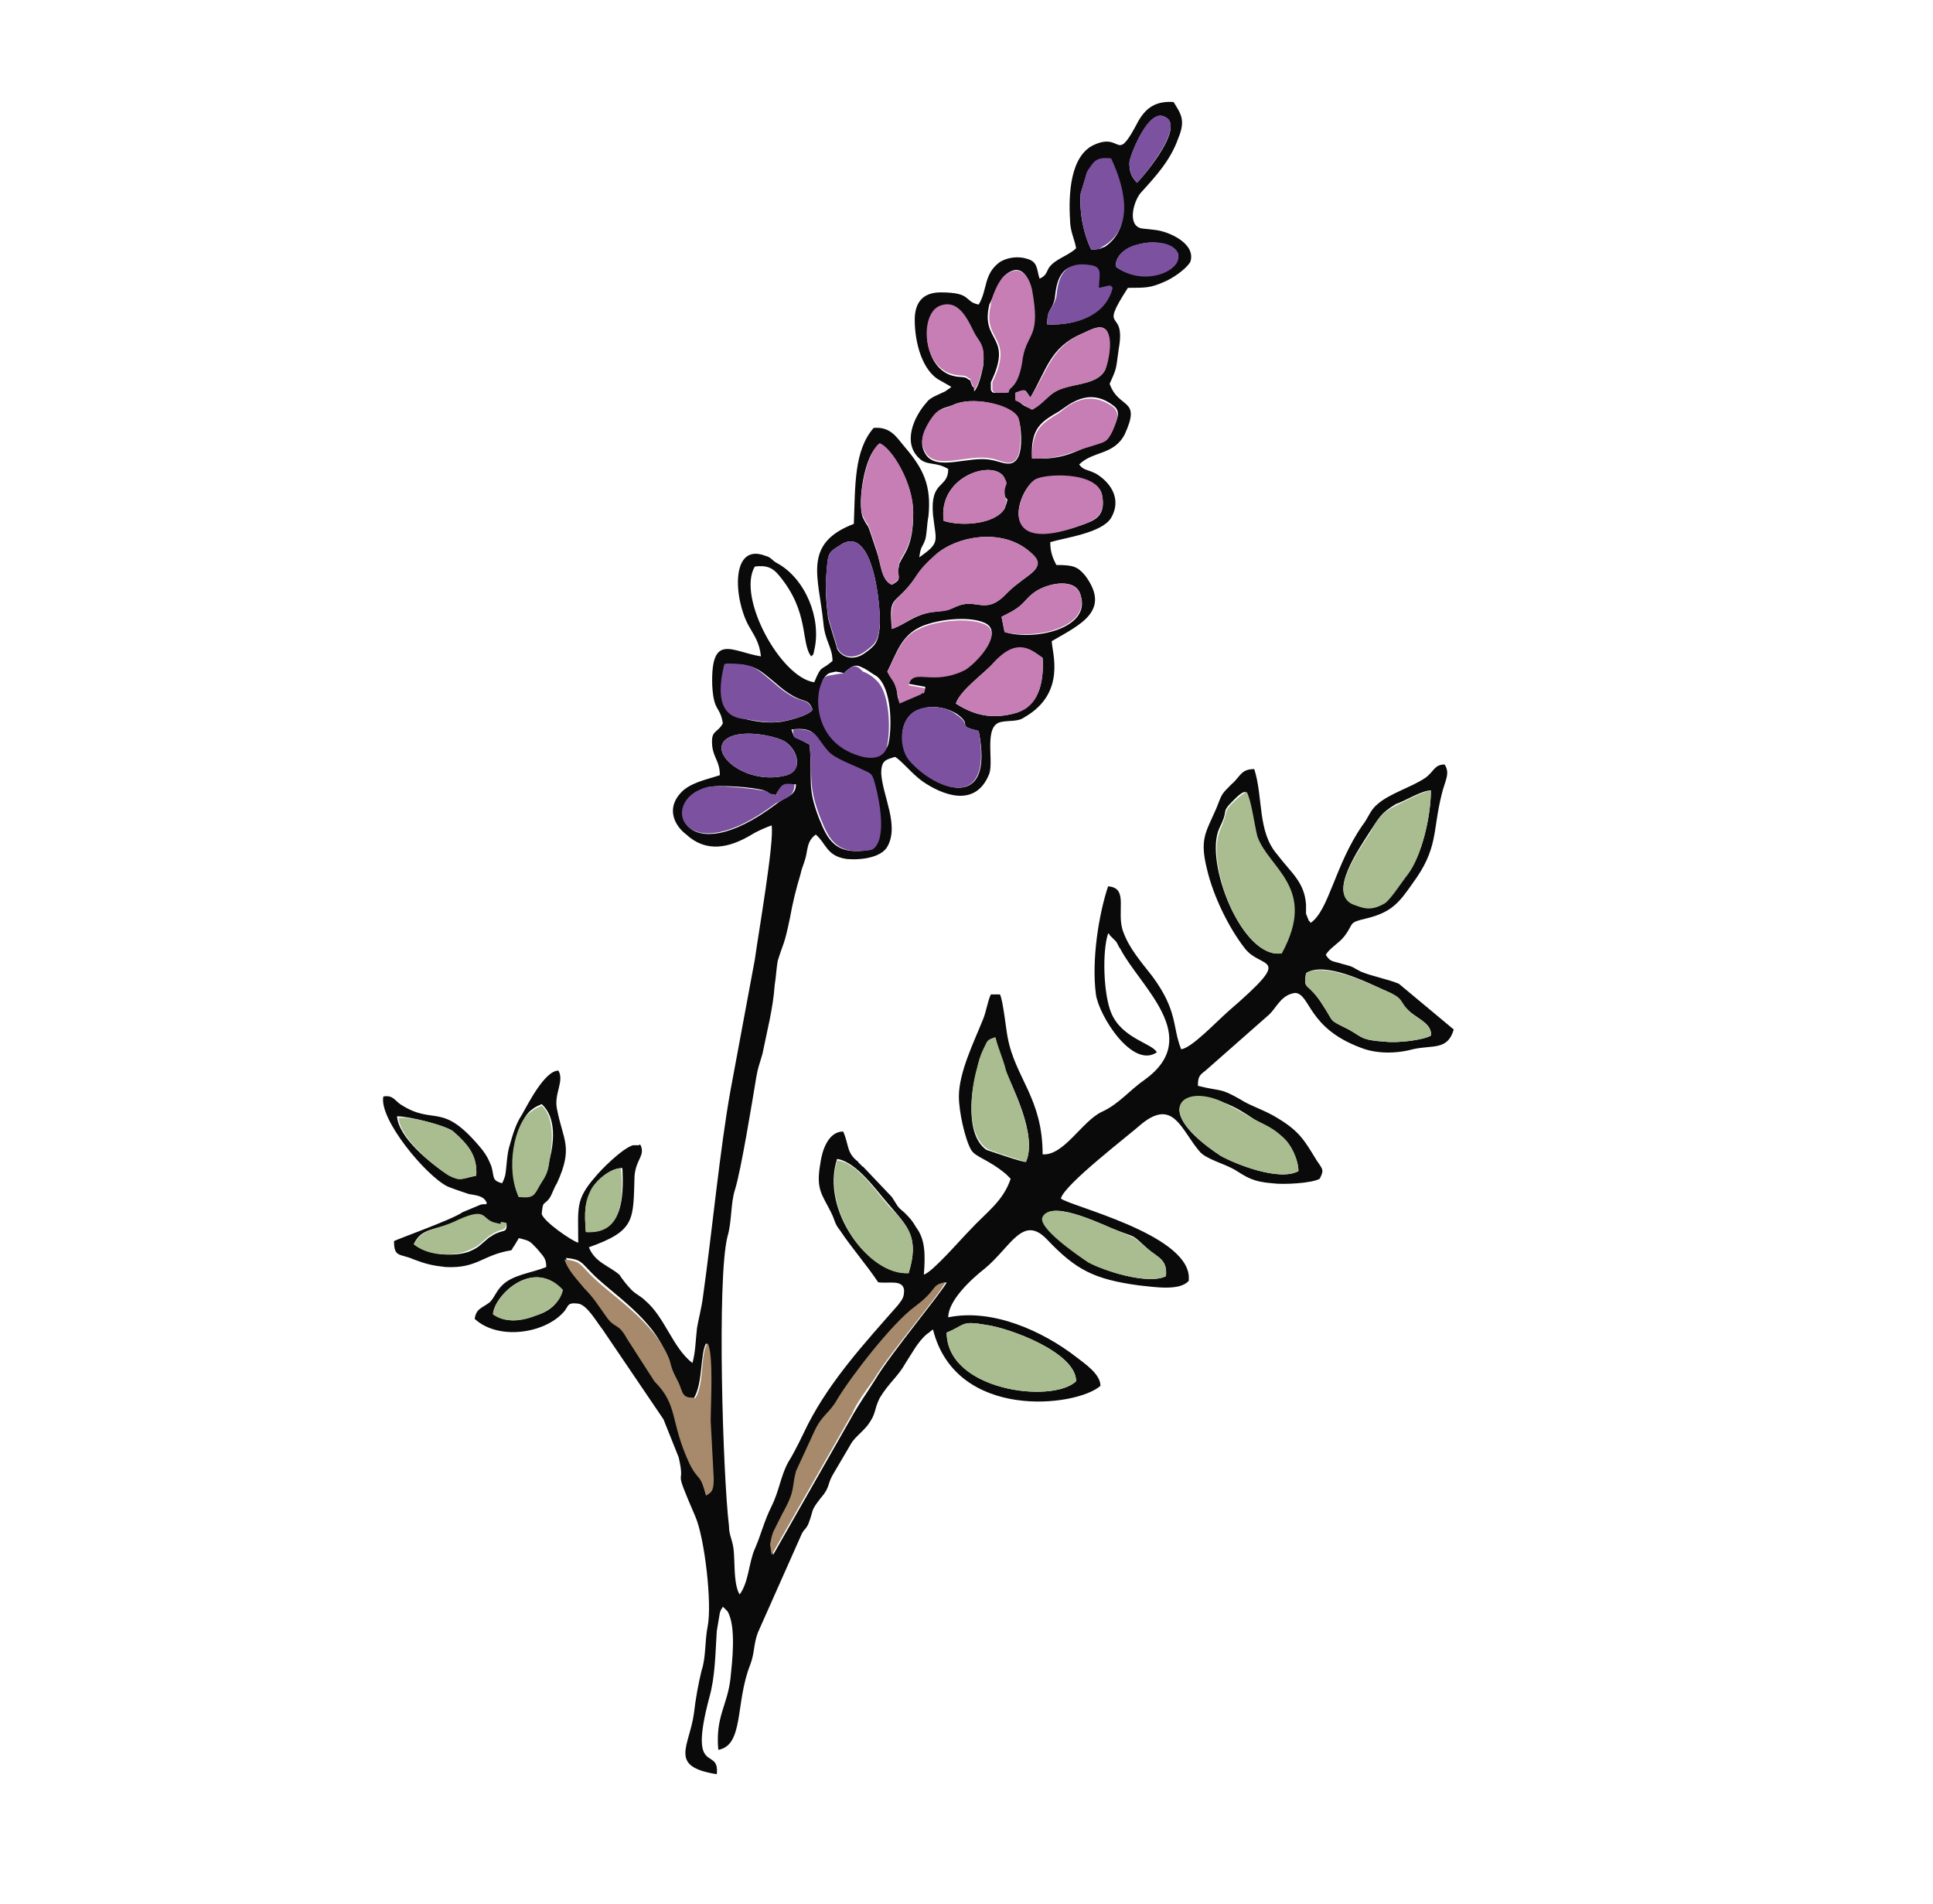
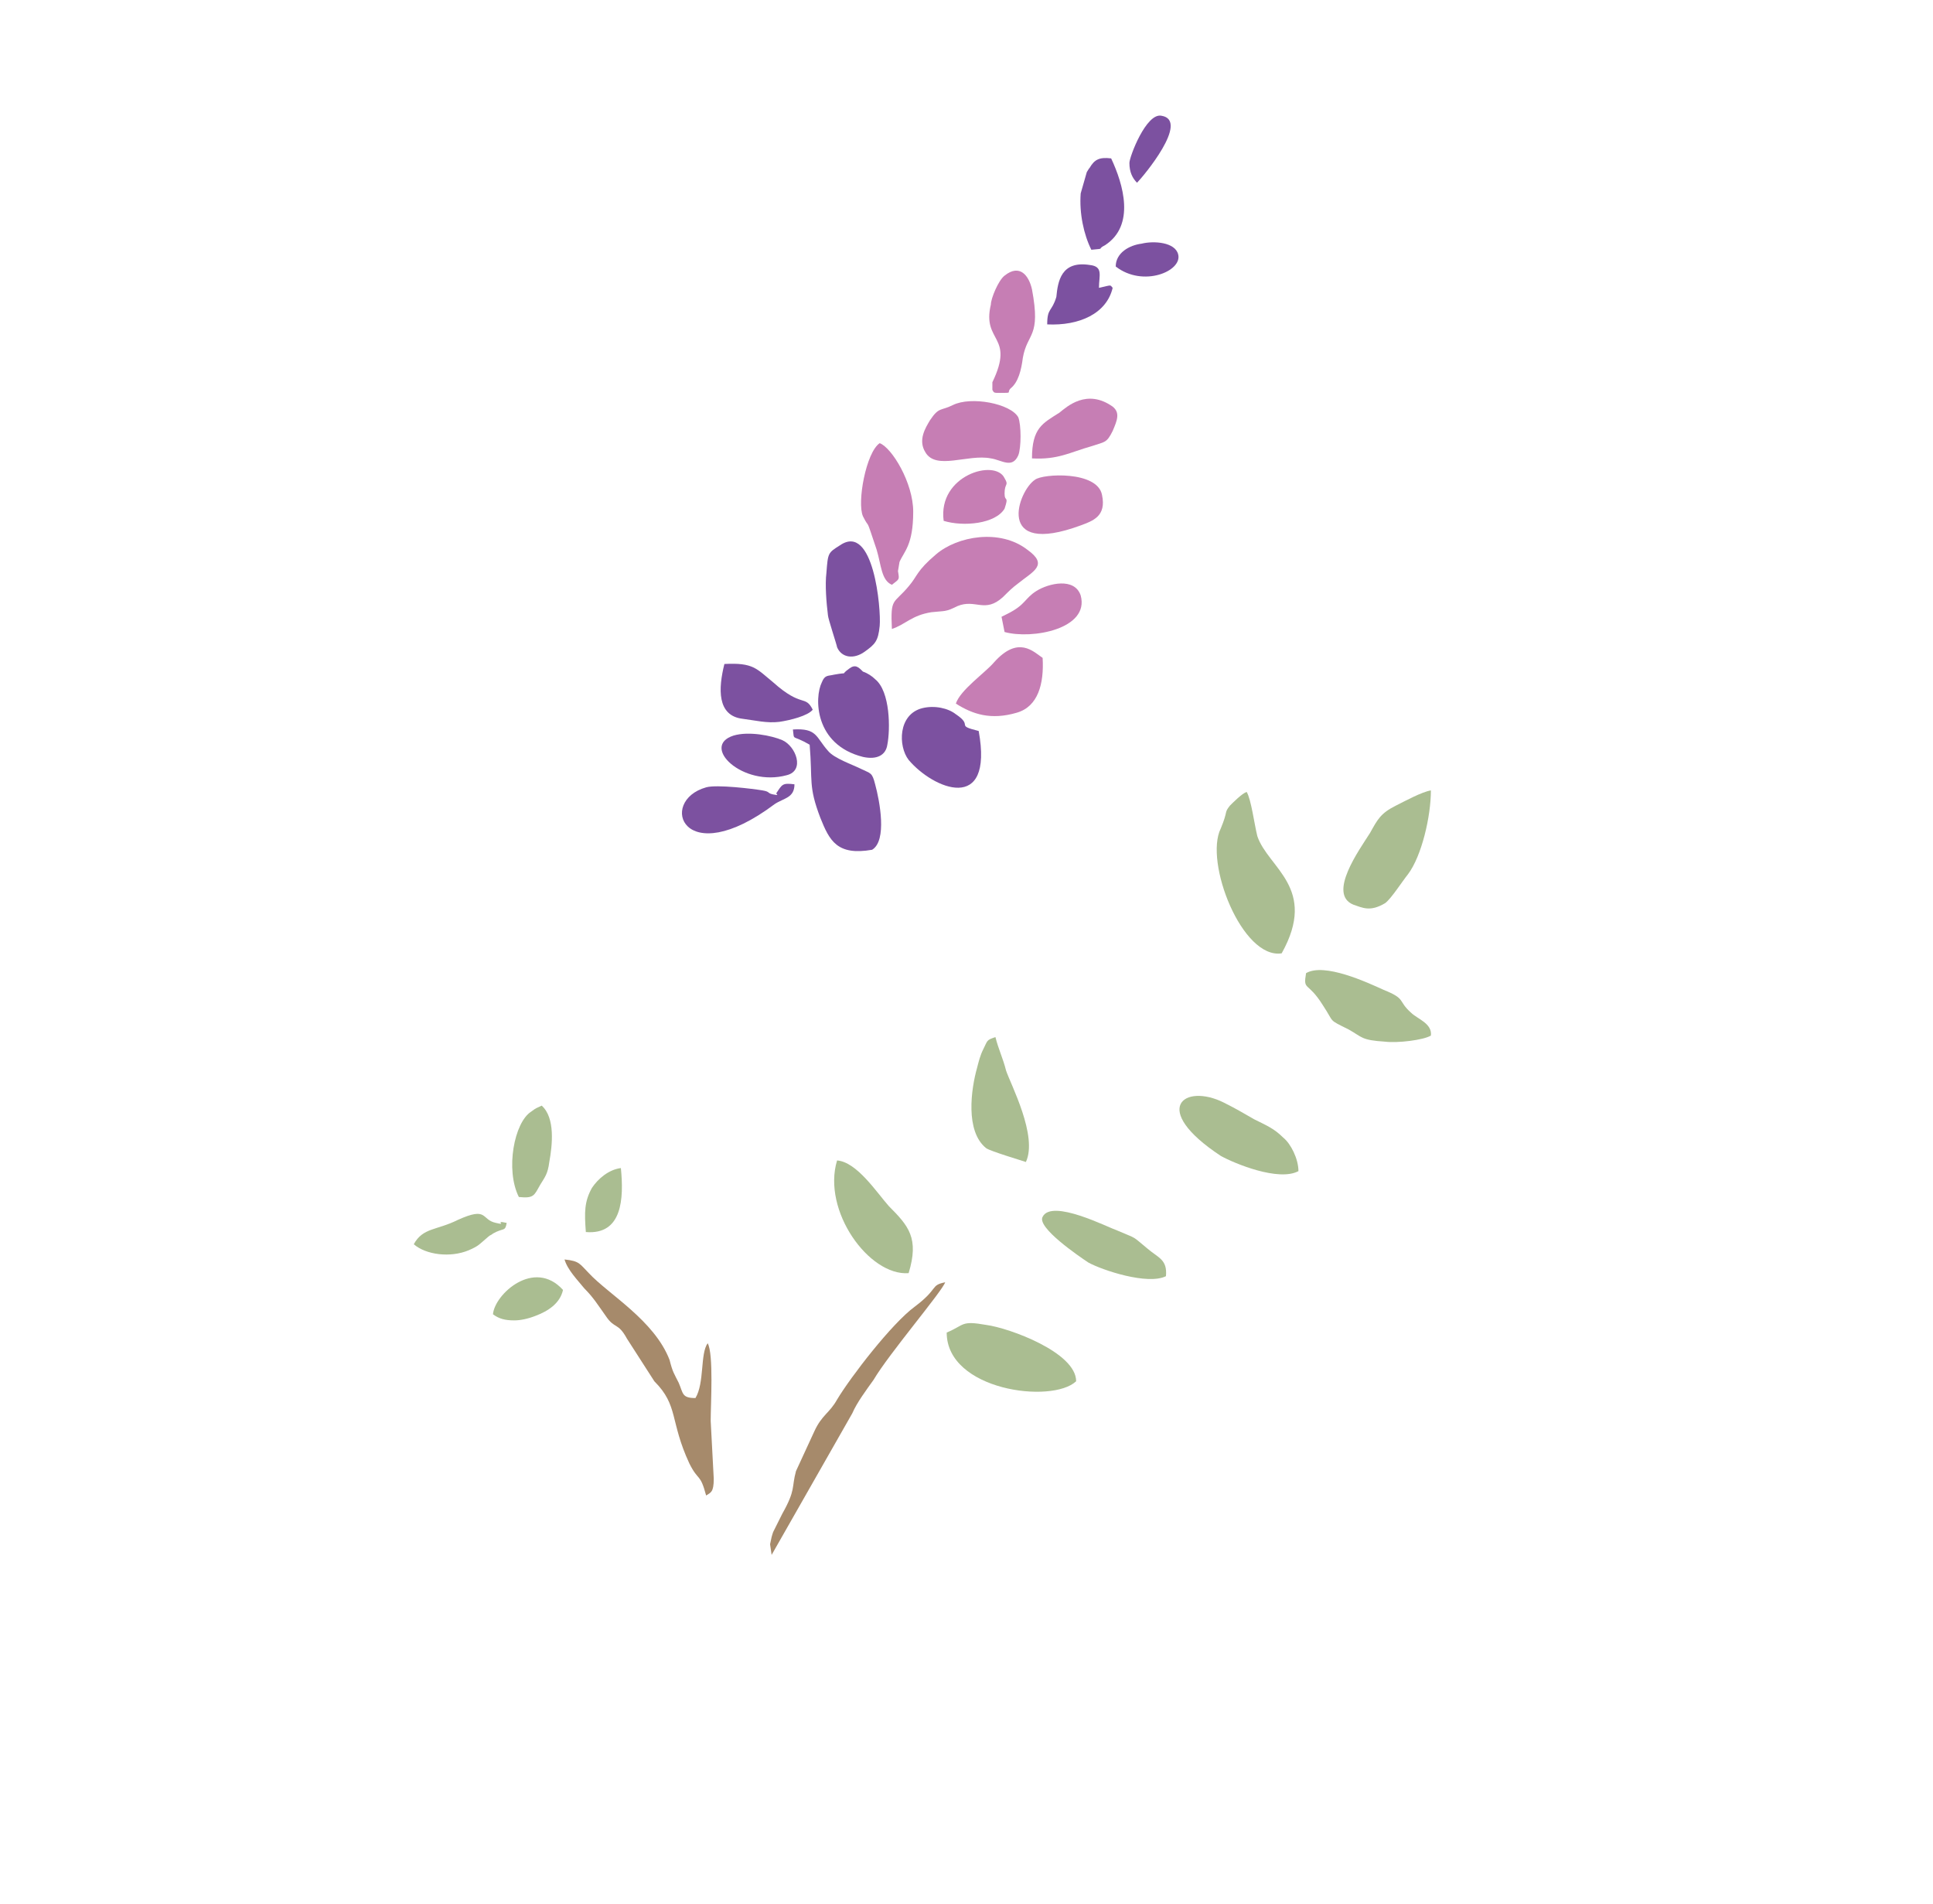
<svg xmlns="http://www.w3.org/2000/svg" width="65" height="64" viewBox="0 0 65 64" fill="none">
-   <path fill-rule="evenodd" clip-rule="evenodd" d="M36.186 8.345C35.93 8.601 35.469 8.704 35.265 9.011C35.162 9.216 35.162 9.267 34.958 9.369C34.855 9.062 34.906 8.806 34.548 8.704C34.241 8.601 33.882 8.653 33.626 8.806C33.063 9.216 33.217 9.728 32.91 10.24C32.398 10.137 32.705 9.83 31.63 9.83C31.015 9.83 30.759 10.189 30.759 10.752C30.759 11.52 31.015 12.493 31.63 12.8L31.988 13.005C31.886 13.107 31.988 13.005 31.783 13.158C31.578 13.261 31.271 13.363 31.169 13.517C30.708 14.029 30.349 14.899 30.913 15.411C31.169 15.667 31.476 15.513 31.886 15.769C31.886 16.435 31.271 16.128 31.373 17.305C31.476 18.227 31.63 18.227 30.913 18.739C30.964 18.329 31.015 18.432 31.117 18.125C31.169 17.92 31.169 17.613 31.22 17.357C31.322 16.333 31.066 15.769 30.401 15.001C30.145 14.694 29.94 14.336 29.377 14.387C28.711 15.155 28.762 16.333 28.711 17.613C26.97 18.278 27.534 19.405 27.687 20.941C27.738 21.555 27.994 21.76 27.994 22.221C27.585 22.579 27.636 22.323 27.38 22.937C26.253 22.784 24.769 20.07 25.383 19.046C25.793 18.995 25.997 19.097 26.202 19.353C27.226 20.582 26.919 21.606 27.277 22.067C27.38 21.965 27.329 22.067 27.38 21.862C27.636 20.787 27.073 19.456 26.151 18.944C25.946 18.841 25.946 18.739 25.741 18.688C24.564 18.227 24.666 20.121 25.178 21.043C25.383 21.401 25.537 21.606 25.588 22.067C24.615 21.913 23.898 21.248 23.95 23.04C24.001 23.961 24.206 23.705 24.308 24.32C24.103 24.678 23.898 24.525 23.95 25.088C24.001 25.497 24.206 25.6 24.206 26.061C23.745 26.214 23.181 26.317 22.874 26.675C22.413 27.187 22.669 27.75 23.079 28.057C23.745 28.672 24.513 28.518 25.281 28.057C25.434 27.955 25.793 27.801 25.946 27.75C26.049 28.262 25.485 31.488 25.383 32.256L24.564 36.659C24.206 38.656 23.95 41.369 23.642 43.571C23.591 43.981 23.489 44.339 23.438 44.646C23.386 45.107 23.386 45.465 23.284 45.824C22.618 45.312 22.362 44.288 21.697 43.725C21.543 43.571 21.39 43.52 21.236 43.366C21.082 43.213 20.929 43.008 20.826 42.854C20.468 42.547 20.007 42.445 19.802 41.933C21.39 41.369 21.287 41.011 21.338 39.526C21.39 38.963 21.697 38.861 21.543 38.502C21.543 38.502 21.492 38.451 21.492 38.502H21.287C20.929 38.605 20.212 39.321 20.007 39.577C19.341 40.345 19.444 40.601 19.444 41.779C19.239 41.728 18.266 41.062 18.215 40.806C18.266 40.345 18.266 40.55 18.471 40.294C18.573 40.141 18.625 39.936 18.727 39.782C19.29 38.553 18.932 38.349 18.727 37.273C18.625 36.761 18.983 36.352 18.778 35.993C18.317 35.993 17.754 37.12 17.549 37.478C17.345 37.785 17.242 38.144 17.14 38.502C17.038 38.809 17.038 39.27 16.986 39.526C16.935 39.68 16.935 39.68 16.884 39.782C16.526 39.68 16.628 39.577 16.526 39.219C16.423 38.963 16.372 38.861 16.218 38.656C14.836 36.966 14.631 37.888 13.454 37.12C13.249 36.966 13.197 36.813 12.89 36.864C12.737 37.632 14.324 39.526 15.041 39.885C15.297 39.987 15.45 40.038 15.758 40.141C16.014 40.192 16.27 40.192 16.372 40.448C16.27 40.55 16.423 40.448 16.167 40.499L15.553 40.755C15.194 41.011 13.3 41.677 13.249 41.728C13.249 42.291 13.454 42.137 13.914 42.342C14.324 42.496 14.529 42.547 14.989 42.598C16.065 42.649 16.218 42.189 17.191 42.035C17.242 41.984 17.242 41.933 17.294 41.881L17.447 41.625C17.857 41.728 17.805 41.728 18.061 41.984C18.266 42.24 18.369 42.291 18.369 42.598C17.857 42.803 17.242 42.854 16.884 43.213C16.679 43.417 16.628 43.622 16.474 43.776C16.218 43.981 16.014 43.981 15.962 44.339C16.73 45.056 18.266 44.851 18.932 44.134C19.137 43.929 19.034 43.776 19.444 43.827C19.751 43.878 20.058 44.441 20.263 44.697L22.311 47.718L22.823 48.998C23.079 50.125 22.567 49.101 23.386 50.995C23.694 51.712 23.95 53.913 23.796 54.681C23.694 55.193 23.745 55.705 23.591 56.166C23.489 56.576 23.386 57.139 23.335 57.6C23.181 58.726 22.465 59.392 24.103 59.648C24.206 58.675 23.13 59.801 23.847 57.088C24.052 56.371 24.052 55.603 24.103 54.835L24.206 54.221C24.257 54.067 24.257 54.118 24.308 54.016L24.462 54.169C24.769 54.681 24.615 55.91 24.564 56.422C24.462 57.344 24.052 57.702 24.154 58.829C25.025 58.675 24.718 57.241 25.23 55.961C25.383 55.552 25.332 55.296 25.485 54.886L26.919 51.661C27.021 51.405 27.073 51.456 27.175 51.251C27.38 50.739 27.226 50.841 27.585 50.381C27.943 49.971 27.79 49.92 28.046 49.51L28.558 48.64C28.711 48.333 28.916 48.23 29.172 47.923C29.479 47.513 29.377 47.411 29.581 47.001C29.889 46.489 30.196 46.285 30.452 45.824C30.657 45.517 30.861 45.107 31.169 44.851C31.322 44.749 31.22 44.8 31.373 44.697C32.142 47.769 36.186 47.309 37.005 46.592C37.005 46.182 36.442 45.824 36.186 45.619C35.06 44.749 33.37 43.981 31.886 44.288C31.886 43.725 32.654 43.008 33.114 42.649C33.985 41.933 34.394 40.806 35.214 41.677C36.186 42.701 36.801 43.008 38.285 43.213C38.797 43.264 39.668 43.417 39.975 43.059V42.905C39.873 41.472 35.981 40.55 35.674 40.294C35.777 39.833 37.927 38.195 38.388 37.785C39.463 36.915 39.719 37.99 40.334 38.707C40.538 38.963 41.153 39.117 41.511 39.321C41.921 39.577 42.126 39.731 42.791 39.782C43.15 39.833 44.122 39.782 44.378 39.629C44.532 39.321 44.481 39.321 44.276 39.014C43.866 38.349 43.713 38.041 42.945 37.581C42.535 37.325 42.023 37.171 41.716 36.966C40.999 36.557 41.102 36.71 40.282 36.505C40.282 36.198 40.334 36.147 40.538 35.993L42.689 34.099C42.945 33.843 43.098 33.433 43.559 33.382C44.071 33.433 43.969 34.56 45.761 35.225C46.273 35.43 46.938 35.43 47.502 35.277C48.167 35.123 48.679 35.328 48.884 34.611L47.041 33.075C46.682 32.921 46.119 32.819 45.761 32.665C45.453 32.512 45.556 32.512 45.146 32.409C44.839 32.307 44.737 32.358 44.583 32.102C44.685 31.897 45.044 31.693 45.197 31.488C45.556 31.027 45.3 31.027 45.965 30.873C46.785 30.669 47.041 30.361 47.502 29.696C48.372 28.518 48.167 27.955 48.474 26.726C48.577 26.265 48.782 26.009 48.577 25.702C48.218 25.702 48.218 25.958 47.911 26.163C47.45 26.47 46.733 26.675 46.324 27.033C46.068 27.238 46.017 27.494 45.812 27.75C44.89 29.081 44.685 30.617 44.071 31.027C44.071 31.027 44.02 30.925 44.02 30.976L43.917 30.72C43.917 30.669 43.917 30.566 43.917 30.413C43.866 29.645 43.406 29.337 42.945 28.723C42.279 27.955 42.484 26.829 42.177 25.856C41.716 25.856 41.716 26.112 41.409 26.368C41.05 26.726 41.102 26.675 40.897 27.187C40.538 28.006 40.334 28.211 40.59 29.235C40.794 30.105 41.306 31.181 41.87 31.897C42.433 32.614 43.559 32.051 41.306 33.997C40.846 34.406 40.078 35.225 39.719 35.277C39.412 34.509 39.617 33.997 38.746 32.819C38.388 32.358 37.978 31.897 37.773 31.334C37.517 30.669 37.978 29.849 37.261 29.798C36.954 30.72 36.698 32.256 36.852 33.433C36.954 34.15 38.081 35.942 38.9 35.379C38.746 35.072 37.722 34.918 37.364 34.048C37.108 33.433 37.057 32 37.261 31.385C37.261 31.385 37.313 31.385 37.313 31.437L37.517 31.641C37.569 31.693 37.62 31.846 37.671 31.897C38.337 33.177 40.487 34.867 38.49 36.301C37.978 36.659 37.62 37.12 37.057 37.376C36.391 37.683 35.777 38.861 35.06 38.809C35.06 36.915 34.138 36.249 33.882 34.867C33.831 34.611 33.729 33.638 33.626 33.433H33.319C33.217 33.638 33.166 33.997 33.063 34.253C32.756 35.021 32.244 36.045 32.244 36.864C32.244 37.376 32.449 38.297 32.654 38.656C32.807 38.912 33.217 38.963 33.831 39.475L33.985 39.629C33.729 40.397 33.166 40.755 32.602 41.369C32.295 41.677 31.373 42.752 31.066 42.854C31.117 42.189 31.117 41.677 30.81 41.267C30.657 41.011 30.605 40.96 30.401 40.755C30.145 40.55 30.196 40.55 29.991 40.243L29.018 39.219C29.018 39.219 28.967 39.219 28.967 39.168C28.967 39.168 28.916 39.168 28.916 39.117C28.916 39.117 28.865 39.117 28.865 39.065C28.455 38.758 28.558 38.502 28.353 38.041C27.841 38.041 27.636 38.707 27.585 39.117C27.431 39.987 27.636 40.141 27.943 40.755C28.097 41.062 28.046 41.113 28.25 41.369C28.66 41.984 29.121 42.496 29.53 43.11C29.889 43.161 30.349 43.008 30.401 43.366C30.401 43.622 30.349 43.673 30.196 43.878C29.07 45.158 27.943 46.387 27.175 47.872C26.97 48.281 26.765 48.742 26.509 49.152C26.253 49.613 26.202 50.125 25.946 50.637C25.69 51.149 25.588 51.609 25.383 52.07C25.178 52.531 25.178 53.197 24.871 53.606L24.82 53.504C24.666 53.094 24.718 52.531 24.666 52.07C24.615 51.712 24.513 51.609 24.513 51.302C24.308 49.613 24.103 43.008 24.462 41.574C24.615 41.062 24.564 40.448 24.718 39.987C24.922 39.321 25.281 37.12 25.434 36.198C25.485 35.891 25.537 35.789 25.639 35.43C25.793 34.662 25.997 33.894 26.049 33.126C26.1 32.819 26.1 32.614 26.151 32.307C26.356 31.641 26.356 31.846 26.561 30.873C26.663 30.31 26.765 29.901 26.919 29.389C26.97 29.133 27.073 28.979 27.124 28.672C27.175 28.365 27.226 28.211 27.431 28.057C27.79 28.365 27.79 28.774 28.455 28.877C28.967 28.928 29.633 28.825 29.837 28.467C30.247 27.75 29.684 26.777 29.633 26.009C29.633 25.549 29.786 25.549 30.093 25.446C30.298 25.549 30.657 26.009 31.015 26.265C31.681 26.726 32.807 27.187 33.268 26.009C33.422 25.549 33.063 24.371 33.678 24.269C33.934 24.217 34.241 24.269 34.446 24.115C35.879 23.296 35.367 21.913 35.367 21.555C36.34 20.992 37.364 20.531 36.493 19.353C36.237 19.046 36.084 18.995 35.521 18.995C35.418 18.79 35.316 18.585 35.316 18.227C35.828 18.073 37.057 17.92 37.364 17.408C37.722 16.793 37.364 16.23 36.852 15.923C36.545 15.769 36.442 15.821 36.289 15.616C36.749 15.155 37.466 15.309 37.825 14.592C38.388 13.363 37.62 13.773 37.313 12.902C37.569 12.339 37.517 12.441 37.62 11.725C37.876 10.291 36.903 11.264 37.927 9.677C38.541 9.677 38.695 9.677 39.156 9.472C39.412 9.369 39.873 9.062 40.026 8.806C40.231 8.192 39.309 7.782 38.849 7.731L38.388 7.68C37.876 7.577 38.132 6.707 38.388 6.451C38.9 5.888 39.361 5.376 39.617 4.659C39.873 4.045 39.719 3.84 39.463 3.43C38.746 3.379 38.439 3.737 38.183 4.249C37.517 5.478 37.722 4.454 36.801 4.864C35.981 5.222 35.93 6.553 35.981 7.373C35.981 7.782 36.135 8.038 36.186 8.345ZM38.234 6.144C38.029 5.939 37.978 5.734 37.978 5.478C37.978 5.273 38.541 3.84 39.053 3.891C40.026 4.096 38.439 5.939 38.234 6.144ZM36.698 8.397C36.442 7.885 36.289 7.168 36.34 6.502L36.545 5.837C36.647 5.581 36.596 5.785 36.647 5.683C36.801 5.427 36.954 5.325 37.364 5.376C37.773 6.246 38.132 7.629 37.159 8.294C36.852 8.397 37.21 8.345 36.698 8.397ZM37.517 8.96C37.517 8.499 37.978 8.294 38.388 8.192C38.849 8.089 39.514 8.192 39.617 8.55C39.719 9.062 38.388 9.625 37.517 8.96ZM35.214 10.905C35.214 10.342 35.367 10.496 35.469 10.035C35.521 9.523 35.623 8.755 36.596 8.96C37.057 9.062 36.903 9.369 36.903 9.728C37.415 9.574 37.261 9.625 37.364 9.728C37.159 10.547 36.237 10.957 35.214 10.905ZM33.78 9.267C34.292 8.806 34.599 9.267 34.65 9.728C34.958 11.366 34.497 11.161 34.343 12.032C34.292 12.39 34.138 12.851 33.934 13.056C33.78 13.158 34.036 13.209 33.575 13.209C33.37 13.209 33.37 13.209 33.319 13.107V12.851C34.087 11.264 32.961 11.52 33.268 10.24C33.37 10.035 33.626 9.421 33.78 9.267ZM32.756 13.056C32.756 13.056 32.756 13.005 32.705 13.005C32.551 12.646 32.705 12.851 32.551 12.749C32.449 12.646 32.295 12.697 32.09 12.646C31.066 12.441 30.913 10.701 31.578 10.342C32.244 9.984 32.551 10.905 32.807 11.315C33.012 11.622 33.114 11.725 33.063 12.288C33.012 12.544 32.91 13.005 32.756 13.158C32.756 13.107 32.756 13.056 32.756 13.056ZM34.65 13.363C35.214 12.39 35.316 11.673 36.391 11.213C36.647 11.11 37.108 10.803 37.261 11.213C37.364 11.52 37.261 12.185 37.159 12.441C36.852 13.005 35.93 12.851 35.418 13.209C35.111 13.414 35.009 13.619 34.702 13.773C34.65 13.721 34.446 13.67 34.343 13.568C34.036 13.312 34.19 13.568 34.138 13.209C34.548 13.056 34.446 13.107 34.65 13.363ZM34.702 15.411C34.65 14.387 35.009 14.182 35.623 13.824C35.93 13.619 36.596 13.005 37.415 13.619C37.722 13.824 37.569 14.08 37.415 14.438C37.21 14.899 37.108 14.848 36.698 14.95C36.033 15.257 35.623 15.462 34.702 15.411ZM32.039 13.619C32.654 13.312 33.934 13.568 34.241 14.08C34.343 14.285 34.394 15.053 34.241 15.36C34.036 15.769 33.678 15.513 33.319 15.462C32.602 15.309 31.476 15.872 31.117 15.257C30.861 14.848 31.117 14.438 31.271 14.182C31.63 13.67 31.63 13.773 32.039 13.619ZM31.732 17.51C31.527 15.974 33.473 15.411 33.78 16.077C33.882 16.384 33.729 16.281 33.78 16.589C33.78 16.896 33.985 16.589 33.78 17.101C33.473 17.613 32.346 17.715 31.732 17.51ZM34.804 16.128C35.06 15.974 36.903 15.872 37.057 16.64C37.21 17.408 36.749 17.51 36.34 17.664C33.422 18.688 34.241 16.486 34.804 16.128ZM29.991 19.661C29.633 19.507 29.633 18.995 29.479 18.534C29.07 17.305 29.274 17.92 29.018 17.408C28.814 16.947 29.07 15.206 29.581 14.95C29.991 15.104 30.708 16.23 30.708 17.254C30.708 18.381 30.401 18.585 30.247 18.944L30.196 19.2C30.247 19.507 30.247 19.507 29.991 19.661ZM29.991 21.145C29.889 20.07 30.042 20.326 30.554 19.712C30.861 19.353 30.861 19.2 31.476 18.637C32.193 18.022 33.626 17.766 34.548 18.483C35.214 19.046 34.753 19.2 34.241 19.609C34.036 19.763 33.934 19.865 33.729 20.07C33.114 20.633 32.807 20.121 32.193 20.377C31.783 20.531 31.783 20.531 31.322 20.582C30.708 20.685 30.452 20.992 29.991 21.145ZM33.882 20.633C34.497 20.326 34.446 20.121 34.855 19.865C35.265 19.609 36.186 19.405 36.34 20.019C36.698 21.145 34.753 21.555 33.78 21.248L33.678 20.736L33.882 20.633ZM28.25 18.329C29.377 17.561 29.633 20.48 29.581 21.094C29.53 21.606 29.428 21.709 29.07 21.965C28.711 22.221 28.302 22.118 28.148 21.811C28.148 21.76 27.841 20.838 27.841 20.736C27.79 20.326 27.738 19.712 27.79 19.302C27.841 18.585 27.841 18.585 28.25 18.329ZM29.837 22.579C30.145 21.965 30.298 21.401 30.913 21.094C31.425 20.838 32.551 20.685 33.114 20.941C33.78 21.248 32.858 22.272 32.449 22.477C31.322 23.091 30.708 22.374 30.554 22.989L31.117 23.091C31.015 23.449 31.117 23.193 30.964 23.296L30.247 23.603C30.145 23.398 30.196 23.245 30.093 22.989C30.042 22.886 29.94 22.784 29.837 22.579ZM32.142 23.654C32.295 23.193 33.114 22.63 33.422 22.272C34.241 21.401 34.753 21.913 35.06 22.118C35.111 22.989 34.906 23.705 34.19 23.961C33.319 24.217 32.705 24.013 32.142 23.654ZM27.329 23.859C27.175 24.064 26.561 24.217 26.253 24.269C25.844 24.32 25.434 24.269 25.025 24.166C24.103 24.013 24.206 23.091 24.41 22.323C25.383 22.323 25.485 22.477 26.049 22.937C27.021 23.808 27.124 23.347 27.329 23.859ZM28.558 22.477C28.762 22.323 28.865 22.374 29.07 22.477C29.172 22.528 29.377 22.681 29.479 22.733C29.991 23.142 29.991 24.422 29.889 24.934C29.837 25.293 29.53 25.446 29.07 25.344C27.431 24.985 27.431 23.347 27.687 22.835C27.841 22.579 27.943 22.63 28.097 22.579C28.609 22.63 28.199 22.733 28.558 22.477ZM27.226 25.037C26.612 24.678 26.765 24.934 26.612 24.525C27.482 24.422 27.38 24.781 27.79 25.241C28.046 25.497 28.609 25.702 28.916 25.856C29.223 26.009 29.274 25.958 29.377 26.368C29.53 26.982 29.786 28.313 29.274 28.569C28.097 28.774 27.841 28.262 27.534 27.494C27.124 26.419 27.329 26.265 27.226 25.037ZM32.91 24.576C33.473 27.392 31.373 26.521 30.605 25.549C30.196 25.088 30.196 23.961 31.066 23.808C31.425 23.705 31.886 23.808 32.193 24.013C32.756 24.422 32.09 24.371 32.91 24.576ZM24.666 24.729C25.178 24.576 25.946 24.729 26.305 24.883C26.765 25.088 27.073 25.856 26.458 26.061C24.974 26.47 23.54 25.088 24.666 24.729ZM26.1 26.726L26.151 26.675C26.356 26.368 26.356 26.368 26.765 26.368C26.765 26.777 26.407 26.777 26.1 27.033C22.977 29.389 22.157 26.931 23.796 26.47C24.154 26.368 25.383 26.47 25.69 26.573C25.946 26.675 25.741 26.675 26.1 26.726ZM48.116 26.573C48.116 27.443 47.809 28.774 47.348 29.337C47.143 29.593 46.785 30.157 46.58 30.31C46.119 30.617 45.812 30.464 45.505 30.361C44.634 30.054 45.709 28.518 46.068 27.955C46.375 27.494 46.426 27.341 46.938 27.033C47.245 26.931 47.809 26.573 48.116 26.573ZM43.098 32.051C41.767 32.256 40.487 28.979 40.999 27.853C41.306 27.238 41.102 27.341 41.306 27.085C41.409 26.982 41.716 26.624 41.87 26.624C42.074 26.88 42.126 27.699 42.228 28.109C42.586 29.184 44.276 29.849 43.098 32.051ZM45.351 34.611C44.634 34.253 44.89 34.406 44.481 33.792C43.969 32.973 43.815 33.331 43.917 32.717C44.532 32.307 45.965 33.024 46.529 33.28C47.245 33.587 46.938 33.638 47.45 34.048C47.706 34.253 48.167 34.457 48.116 34.816C47.86 34.969 46.989 35.072 46.58 35.021C45.761 34.969 45.812 34.867 45.351 34.611ZM42.177 37.632C42.586 37.888 42.842 37.99 43.15 38.246C43.354 38.451 43.661 38.963 43.661 39.373C42.996 39.731 41.511 39.117 41.05 38.861C38.644 37.273 39.822 36.454 41.153 37.069C41.562 37.222 41.87 37.427 42.177 37.632ZM34.497 39.065C34.343 39.065 33.319 38.707 33.166 38.656C32.449 38.144 32.654 36.659 32.858 35.942C32.91 35.686 32.961 35.533 33.063 35.328C33.217 35.021 33.166 35.021 33.473 34.918C33.575 35.328 33.678 35.635 33.831 36.045C33.985 36.454 34.906 38.144 34.497 39.065ZM15.245 38.041C15.706 38.451 16.065 38.861 16.014 39.526C15.502 39.629 15.502 39.731 15.041 39.475C14.477 39.117 13.402 38.246 13.351 37.529C13.761 37.529 14.989 37.837 15.245 38.041ZM17.447 40.243C17.038 39.321 17.345 37.734 17.857 37.325C18.061 37.171 18.01 37.222 18.215 37.12C18.727 37.581 18.625 38.451 18.471 39.014C18.42 39.424 18.317 39.526 18.164 39.782C17.959 40.192 17.908 40.243 17.447 40.243ZM30.554 42.803C29.223 42.854 27.585 40.704 28.148 38.963C28.814 39.065 29.479 40.038 29.889 40.499C30.554 41.267 30.913 41.625 30.554 42.803ZM19.7 41.421C19.649 40.755 19.649 40.397 19.956 39.936C20.161 39.629 20.519 39.27 20.929 39.27C20.98 40.294 20.929 41.472 19.7 41.421ZM37.569 41.369C38.234 41.625 38.029 41.472 38.593 41.984C38.951 42.291 39.258 42.342 39.207 42.905C38.593 43.213 37.057 42.701 36.647 42.445C36.289 42.24 34.906 41.267 35.111 40.909C35.367 40.294 37.261 41.267 37.569 41.369ZM13.914 41.83C14.17 41.267 14.631 41.369 15.399 41.062C16.423 40.601 16.116 41.062 16.679 41.165C17.089 41.216 16.577 41.062 17.038 41.165C17.038 41.472 16.935 41.318 16.577 41.523C16.526 41.574 16.474 41.574 16.423 41.625C16.116 41.881 16.116 41.933 15.758 42.086C15.143 42.291 14.324 42.137 13.914 41.83ZM23.745 50.278C23.54 49.51 23.54 49.766 23.233 49.152C22.567 47.718 22.874 47.206 22.055 46.387L21.134 44.953C20.826 44.39 20.673 44.646 20.417 44.185C20.161 43.827 20.007 43.571 19.7 43.264C19.444 43.008 19.137 42.649 19.034 42.291C19.546 42.342 19.546 42.445 19.854 42.752C20.519 43.469 22.055 44.339 22.465 45.721C22.567 46.08 22.618 46.131 22.772 46.489C22.977 46.848 22.874 47.001 23.335 47.001C23.642 46.489 23.54 45.517 23.745 45.158C23.95 45.517 23.847 47.206 23.847 47.769L23.95 49.715C23.95 50.176 23.847 50.176 23.745 50.278ZM25.946 51.917C25.997 51.661 25.997 51.712 26.049 51.507C26.1 51.302 26.202 51.097 26.356 50.893C26.817 50.022 26.663 50.022 26.817 49.459L27.431 48.128C27.687 47.513 27.943 47.513 28.199 47.053C28.609 46.285 30.042 44.493 30.81 43.929C31.63 43.315 31.322 43.213 31.834 43.11C31.732 43.366 29.94 45.517 29.428 46.387C29.172 46.797 28.916 47.155 28.711 47.513L25.997 52.275L25.946 51.917ZM16.577 44.185C16.628 43.52 17.959 42.291 18.881 43.366C18.829 43.827 18.42 44.134 17.959 44.237C17.703 44.339 17.447 44.39 17.242 44.39C16.986 44.39 16.73 44.288 16.577 44.185ZM31.834 44.8C32.5 44.544 32.295 44.39 33.166 44.544C33.934 44.646 36.186 45.465 36.186 46.438C35.367 47.206 31.834 46.745 31.834 44.8Z" fill="#0A0A0A" />
  <path fill-rule="evenodd" clip-rule="evenodd" d="M29.991 21.146C30.452 20.992 30.657 20.685 31.323 20.582C31.783 20.531 31.783 20.582 32.193 20.378C32.807 20.122 33.114 20.634 33.729 20.07C33.934 19.866 34.036 19.763 34.241 19.61C34.753 19.2 35.265 18.995 34.548 18.483C33.627 17.767 32.193 18.023 31.476 18.637C30.811 19.2 30.862 19.354 30.555 19.712C30.043 20.326 29.94 20.07 29.991 21.146Z" fill="#C67EB4" />
  <path fill-rule="evenodd" clip-rule="evenodd" d="M23.745 50.279C23.898 50.176 24.001 50.176 24.001 49.716L23.898 47.77C23.898 47.207 24.001 45.517 23.796 45.159C23.54 45.517 23.694 46.49 23.386 47.002C22.926 47.002 22.977 46.848 22.823 46.49C22.67 46.183 22.618 46.132 22.516 45.722C22.004 44.391 20.468 43.52 19.802 42.804C19.495 42.496 19.495 42.394 18.983 42.343C19.086 42.701 19.444 43.06 19.649 43.316C19.956 43.623 20.11 43.879 20.366 44.237C20.673 44.698 20.775 44.442 21.082 45.005L22.004 46.439C22.823 47.258 22.516 47.77 23.182 49.204C23.489 49.818 23.54 49.511 23.745 50.279Z" fill="#A68A6B" />
  <path fill-rule="evenodd" clip-rule="evenodd" d="M27.226 25.037C27.329 26.265 27.175 26.419 27.585 27.494C27.892 28.262 28.148 28.774 29.326 28.569C29.837 28.262 29.581 26.931 29.428 26.368C29.326 25.958 29.274 26.009 28.967 25.856C28.66 25.702 28.046 25.497 27.841 25.241C27.431 24.781 27.482 24.473 26.663 24.525C26.714 24.934 26.612 24.678 27.226 25.037Z" fill="#7C51A0" />
  <path fill-rule="evenodd" clip-rule="evenodd" d="M28.558 22.477C28.199 22.733 28.609 22.579 28.046 22.682C27.841 22.733 27.738 22.682 27.636 22.938C27.38 23.45 27.38 25.037 29.018 25.447C29.479 25.549 29.786 25.395 29.838 25.037C29.94 24.525 29.94 23.245 29.428 22.835C29.326 22.733 29.172 22.631 29.018 22.579C28.865 22.426 28.762 22.323 28.558 22.477Z" fill="#7C51A0" />
  <path fill-rule="evenodd" clip-rule="evenodd" d="M25.947 52.275L28.66 47.514C28.814 47.155 29.121 46.746 29.377 46.387C29.889 45.517 31.681 43.418 31.783 43.11C31.271 43.213 31.578 43.315 30.759 43.93C29.991 44.493 28.609 46.285 28.148 47.053C27.892 47.514 27.636 47.565 27.38 48.128L26.766 49.459C26.612 50.022 26.766 50.074 26.305 50.893C26.203 51.098 26.1 51.302 25.998 51.507C25.947 51.661 25.947 51.661 25.895 51.917L25.947 52.275Z" fill="#A68A6B" />
  <path fill-rule="evenodd" clip-rule="evenodd" d="M32.039 13.619C31.63 13.824 31.578 13.67 31.271 14.131C31.118 14.387 30.862 14.797 31.118 15.206C31.476 15.821 32.551 15.257 33.319 15.411C33.678 15.462 34.036 15.769 34.241 15.309C34.343 15.053 34.343 14.285 34.241 14.029C33.985 13.568 32.654 13.312 32.039 13.619Z" fill="#C67EB4" />
  <path fill-rule="evenodd" clip-rule="evenodd" d="M28.25 18.33C27.841 18.586 27.841 18.586 27.79 19.251C27.738 19.661 27.79 20.275 27.841 20.685C27.841 20.787 28.148 21.709 28.148 21.76C28.302 22.118 28.711 22.17 29.07 21.914C29.428 21.658 29.53 21.555 29.581 21.043C29.633 20.48 29.377 17.562 28.25 18.33Z" fill="#7C51A0" />
-   <path fill-rule="evenodd" clip-rule="evenodd" d="M29.838 22.579C29.94 22.784 30.042 22.886 30.094 23.04C30.196 23.296 30.196 23.45 30.247 23.654L30.964 23.347C31.118 23.194 31.015 23.501 31.118 23.142L30.554 23.04C30.708 22.425 31.322 23.091 32.449 22.528C32.807 22.323 33.78 21.299 33.114 20.992C32.551 20.736 31.374 20.89 30.913 21.145C30.298 21.401 30.145 22.016 29.838 22.579Z" fill="#C67EB4" />
  <path fill-rule="evenodd" clip-rule="evenodd" d="M32.91 24.576C32.09 24.371 32.756 24.423 32.142 24.013C31.886 23.808 31.425 23.706 31.015 23.808C30.196 24.013 30.196 25.088 30.555 25.549C31.374 26.522 33.422 27.392 32.91 24.576Z" fill="#7C51A0" />
  <path fill-rule="evenodd" clip-rule="evenodd" d="M29.991 19.661C30.247 19.456 30.247 19.507 30.196 19.2L30.247 18.893C30.401 18.535 30.708 18.33 30.708 17.203C30.708 16.231 29.991 15.053 29.581 14.899C29.121 15.207 28.814 16.896 29.018 17.357C29.274 17.869 29.07 17.255 29.479 18.483C29.633 18.995 29.633 19.507 29.991 19.661Z" fill="#C67EB4" />
  <path fill-rule="evenodd" clip-rule="evenodd" d="M32.142 23.654C32.705 24.013 33.319 24.217 34.19 23.961C34.906 23.757 35.111 22.989 35.06 22.118C34.753 21.913 34.241 21.35 33.422 22.272C33.114 22.63 32.295 23.193 32.142 23.654Z" fill="#C67EB4" />
  <path fill-rule="evenodd" clip-rule="evenodd" d="M34.804 16.128C34.241 16.487 33.422 18.739 36.34 17.664C36.75 17.511 37.21 17.357 37.057 16.64C36.903 15.821 35.06 15.923 34.804 16.128Z" fill="#C67EB4" />
  <path fill-rule="evenodd" clip-rule="evenodd" d="M33.78 9.267C33.575 9.421 33.319 10.035 33.319 10.24C33.012 11.52 34.138 11.264 33.37 12.851V13.107C33.422 13.209 33.422 13.209 33.626 13.209C34.087 13.209 33.831 13.209 33.985 13.056C34.241 12.851 34.343 12.441 34.394 12.032C34.548 11.161 35.009 11.366 34.702 9.728C34.599 9.267 34.292 8.857 33.78 9.267Z" fill="#C67EB4" />
  <path fill-rule="evenodd" clip-rule="evenodd" d="M34.702 15.411C35.572 15.462 35.982 15.206 36.699 15.002C37.159 14.848 37.211 14.899 37.415 14.489C37.569 14.131 37.671 13.875 37.415 13.67C36.545 13.056 35.879 13.67 35.623 13.875C35.06 14.233 34.702 14.387 34.702 15.411Z" fill="#C67EB4" />
  <path fill-rule="evenodd" clip-rule="evenodd" d="M26.1 26.726C25.742 26.675 25.947 26.624 25.639 26.573C25.332 26.521 24.103 26.368 23.745 26.47C22.107 26.931 22.977 29.337 26.049 27.034C26.356 26.829 26.715 26.829 26.715 26.368C26.305 26.317 26.305 26.368 26.1 26.675C26.151 26.726 26.151 26.726 26.1 26.726Z" fill="#7C51A0" />
  <path fill-rule="evenodd" clip-rule="evenodd" d="M27.329 23.859C27.073 23.347 26.97 23.808 25.997 22.938C25.434 22.477 25.332 22.272 24.359 22.323C24.154 23.142 24.103 24.064 24.974 24.166C25.383 24.218 25.793 24.32 26.202 24.269C26.561 24.218 27.175 24.064 27.329 23.859Z" fill="#7C51A0" />
-   <path fill-rule="evenodd" clip-rule="evenodd" d="M34.65 13.363C34.446 13.107 34.497 13.056 34.138 13.21C34.19 13.619 34.036 13.363 34.343 13.568C34.446 13.619 34.599 13.722 34.702 13.773C35.009 13.619 35.162 13.415 35.418 13.21C35.982 12.851 36.852 13.005 37.159 12.442C37.262 12.237 37.415 11.52 37.262 11.213C37.108 10.803 36.647 11.111 36.391 11.213C35.367 11.674 35.265 12.39 34.65 13.363Z" fill="#C67EB4" />
-   <path fill-rule="evenodd" clip-rule="evenodd" d="M32.756 13.107C32.91 12.954 33.012 12.493 33.063 12.237C33.114 11.674 33.012 11.571 32.807 11.264C32.602 10.906 32.295 9.984 31.578 10.291C30.913 10.598 31.015 12.39 32.09 12.595C32.295 12.646 32.449 12.595 32.551 12.698C32.705 12.8 32.551 12.595 32.705 12.954C32.705 12.954 32.705 13.005 32.756 13.005C32.756 13.056 32.756 13.107 32.756 13.107Z" fill="#C67EB4" />
  <path fill-rule="evenodd" clip-rule="evenodd" d="M36.698 8.397C37.21 8.346 36.852 8.397 37.159 8.243C38.183 7.578 37.773 6.195 37.364 5.325C36.954 5.274 36.801 5.376 36.647 5.632C36.596 5.734 36.698 5.53 36.545 5.786L36.34 6.502C36.289 7.168 36.442 7.885 36.698 8.397Z" fill="#7C51A0" />
  <path fill-rule="evenodd" clip-rule="evenodd" d="M33.678 20.736L33.78 21.248C34.702 21.504 36.647 21.146 36.34 20.019C36.135 19.405 35.265 19.61 34.855 19.866C34.446 20.122 34.497 20.326 33.882 20.634L33.678 20.736Z" fill="#C67EB4" />
  <path fill-rule="evenodd" clip-rule="evenodd" d="M31.732 17.511C32.398 17.715 33.473 17.613 33.78 17.101C33.934 16.64 33.78 16.896 33.78 16.589C33.78 16.231 33.934 16.333 33.78 16.077C33.473 15.411 31.527 15.975 31.732 17.511Z" fill="#C67EB4" />
  <path fill-rule="evenodd" clip-rule="evenodd" d="M24.666 24.73C23.54 25.088 24.974 26.47 26.459 26.061C27.073 25.907 26.766 25.088 26.305 24.883C25.947 24.73 25.178 24.576 24.666 24.73Z" fill="#7C51A0" />
  <path fill-rule="evenodd" clip-rule="evenodd" d="M35.214 10.906C36.289 10.957 37.21 10.547 37.415 9.677C37.313 9.574 37.415 9.574 36.954 9.677C36.954 9.267 37.108 8.96 36.647 8.909C35.674 8.755 35.572 9.472 35.521 9.984C35.367 10.496 35.214 10.342 35.214 10.906Z" fill="#7C51A0" />
  <path fill-rule="evenodd" clip-rule="evenodd" d="M43.098 32.051C44.327 29.85 42.638 29.184 42.279 28.109C42.177 27.699 42.074 26.88 41.921 26.624C41.767 26.675 41.46 26.982 41.358 27.085C41.153 27.341 41.306 27.238 41.05 27.853C40.487 28.979 41.767 32.256 43.098 32.051Z" fill="#AABD91" />
  <path fill-rule="evenodd" clip-rule="evenodd" d="M31.834 44.8C31.834 46.745 35.367 47.206 36.187 46.438C36.187 45.465 33.934 44.646 33.166 44.544C32.295 44.39 32.449 44.544 31.834 44.8Z" fill="#AABD91" />
  <path fill-rule="evenodd" clip-rule="evenodd" d="M48.116 26.573C47.809 26.624 47.246 26.931 46.938 27.085C46.426 27.341 46.324 27.546 46.068 28.006C45.71 28.57 44.635 30.054 45.505 30.413C45.812 30.515 46.068 30.669 46.58 30.362C46.785 30.208 47.143 29.645 47.348 29.389C47.809 28.774 48.116 27.443 48.116 26.573Z" fill="#AABD91" />
  <path fill-rule="evenodd" clip-rule="evenodd" d="M43.918 32.717C43.815 33.331 43.969 32.973 44.481 33.792C44.89 34.407 44.634 34.253 45.351 34.611C45.812 34.867 45.761 34.97 46.58 35.021C46.99 35.072 47.86 34.97 48.116 34.816C48.167 34.407 47.655 34.253 47.45 34.048C46.99 33.639 47.297 33.587 46.529 33.28C45.966 33.024 44.532 32.358 43.918 32.717Z" fill="#AABD91" />
  <path fill-rule="evenodd" clip-rule="evenodd" d="M43.662 39.373C43.662 38.963 43.406 38.451 43.15 38.246C42.843 37.939 42.587 37.837 42.177 37.632C41.819 37.427 41.562 37.273 41.153 37.069C39.822 36.403 38.644 37.273 41.05 38.861C41.511 39.117 42.996 39.731 43.662 39.373Z" fill="#AABD91" />
  <path fill-rule="evenodd" clip-rule="evenodd" d="M30.554 42.803C30.913 41.625 30.554 41.216 29.889 40.55C29.479 40.089 28.814 39.065 28.148 39.014C27.636 40.704 29.223 42.905 30.554 42.803Z" fill="#AABD91" />
  <path fill-rule="evenodd" clip-rule="evenodd" d="M34.497 39.066C34.906 38.195 33.985 36.454 33.831 35.994C33.729 35.584 33.575 35.277 33.473 34.867C33.166 34.97 33.217 34.97 33.063 35.277C32.961 35.482 32.91 35.686 32.858 35.891C32.654 36.608 32.449 38.042 33.166 38.605C33.319 38.707 34.343 39.014 34.497 39.066Z" fill="#AABD91" />
  <path fill-rule="evenodd" clip-rule="evenodd" d="M39.207 42.905C39.258 42.342 38.951 42.291 38.593 41.984C38.03 41.523 38.286 41.677 37.569 41.369C37.262 41.267 35.367 40.294 35.06 40.909C34.855 41.267 36.289 42.24 36.596 42.445C37.057 42.701 38.593 43.213 39.207 42.905Z" fill="#AABD91" />
  <path fill-rule="evenodd" clip-rule="evenodd" d="M17.447 40.243C17.959 40.295 17.959 40.192 18.164 39.834C18.318 39.578 18.42 39.475 18.471 39.066C18.574 38.503 18.676 37.581 18.215 37.171C18.01 37.274 18.062 37.223 17.857 37.376C17.294 37.735 16.986 39.322 17.447 40.243Z" fill="#AABD91" />
-   <path fill-rule="evenodd" clip-rule="evenodd" d="M16.014 39.526C16.065 38.81 15.706 38.451 15.245 38.042C14.989 37.837 13.812 37.53 13.402 37.581C13.454 38.246 14.529 39.168 15.092 39.526C15.502 39.731 15.502 39.629 16.014 39.526Z" fill="#AABD91" />
  <path fill-rule="evenodd" clip-rule="evenodd" d="M13.914 41.831C14.324 42.189 15.143 42.291 15.758 42.035C16.116 41.882 16.116 41.831 16.423 41.575C16.474 41.523 16.526 41.523 16.577 41.472C16.935 41.267 16.986 41.421 17.038 41.114C16.577 41.011 17.089 41.216 16.679 41.114C16.167 41.011 16.423 40.55 15.399 41.011C14.682 41.37 14.222 41.267 13.914 41.831Z" fill="#AABD91" />
  <path fill-rule="evenodd" clip-rule="evenodd" d="M16.577 44.186C16.782 44.339 16.986 44.391 17.294 44.391C17.498 44.391 17.755 44.339 18.011 44.237C18.42 44.083 18.83 43.827 18.932 43.367C17.959 42.291 16.628 43.52 16.577 44.186Z" fill="#AABD91" />
  <path fill-rule="evenodd" clip-rule="evenodd" d="M19.7 41.421C20.929 41.523 20.98 40.294 20.878 39.27C20.468 39.322 20.11 39.629 19.905 39.936C19.649 40.397 19.649 40.755 19.7 41.421Z" fill="#AABD91" />
  <path fill-rule="evenodd" clip-rule="evenodd" d="M37.518 8.96C38.439 9.677 39.77 9.113 39.617 8.55C39.514 8.141 38.798 8.089 38.388 8.192C37.978 8.243 37.518 8.499 37.518 8.96Z" fill="#7C51A0" />
  <path fill-rule="evenodd" clip-rule="evenodd" d="M38.234 6.144C38.439 5.939 40.026 4.045 39.054 3.891C38.542 3.789 37.978 5.274 37.978 5.478C37.978 5.786 38.081 5.99 38.234 6.144Z" fill="#7C51A0" />
</svg>